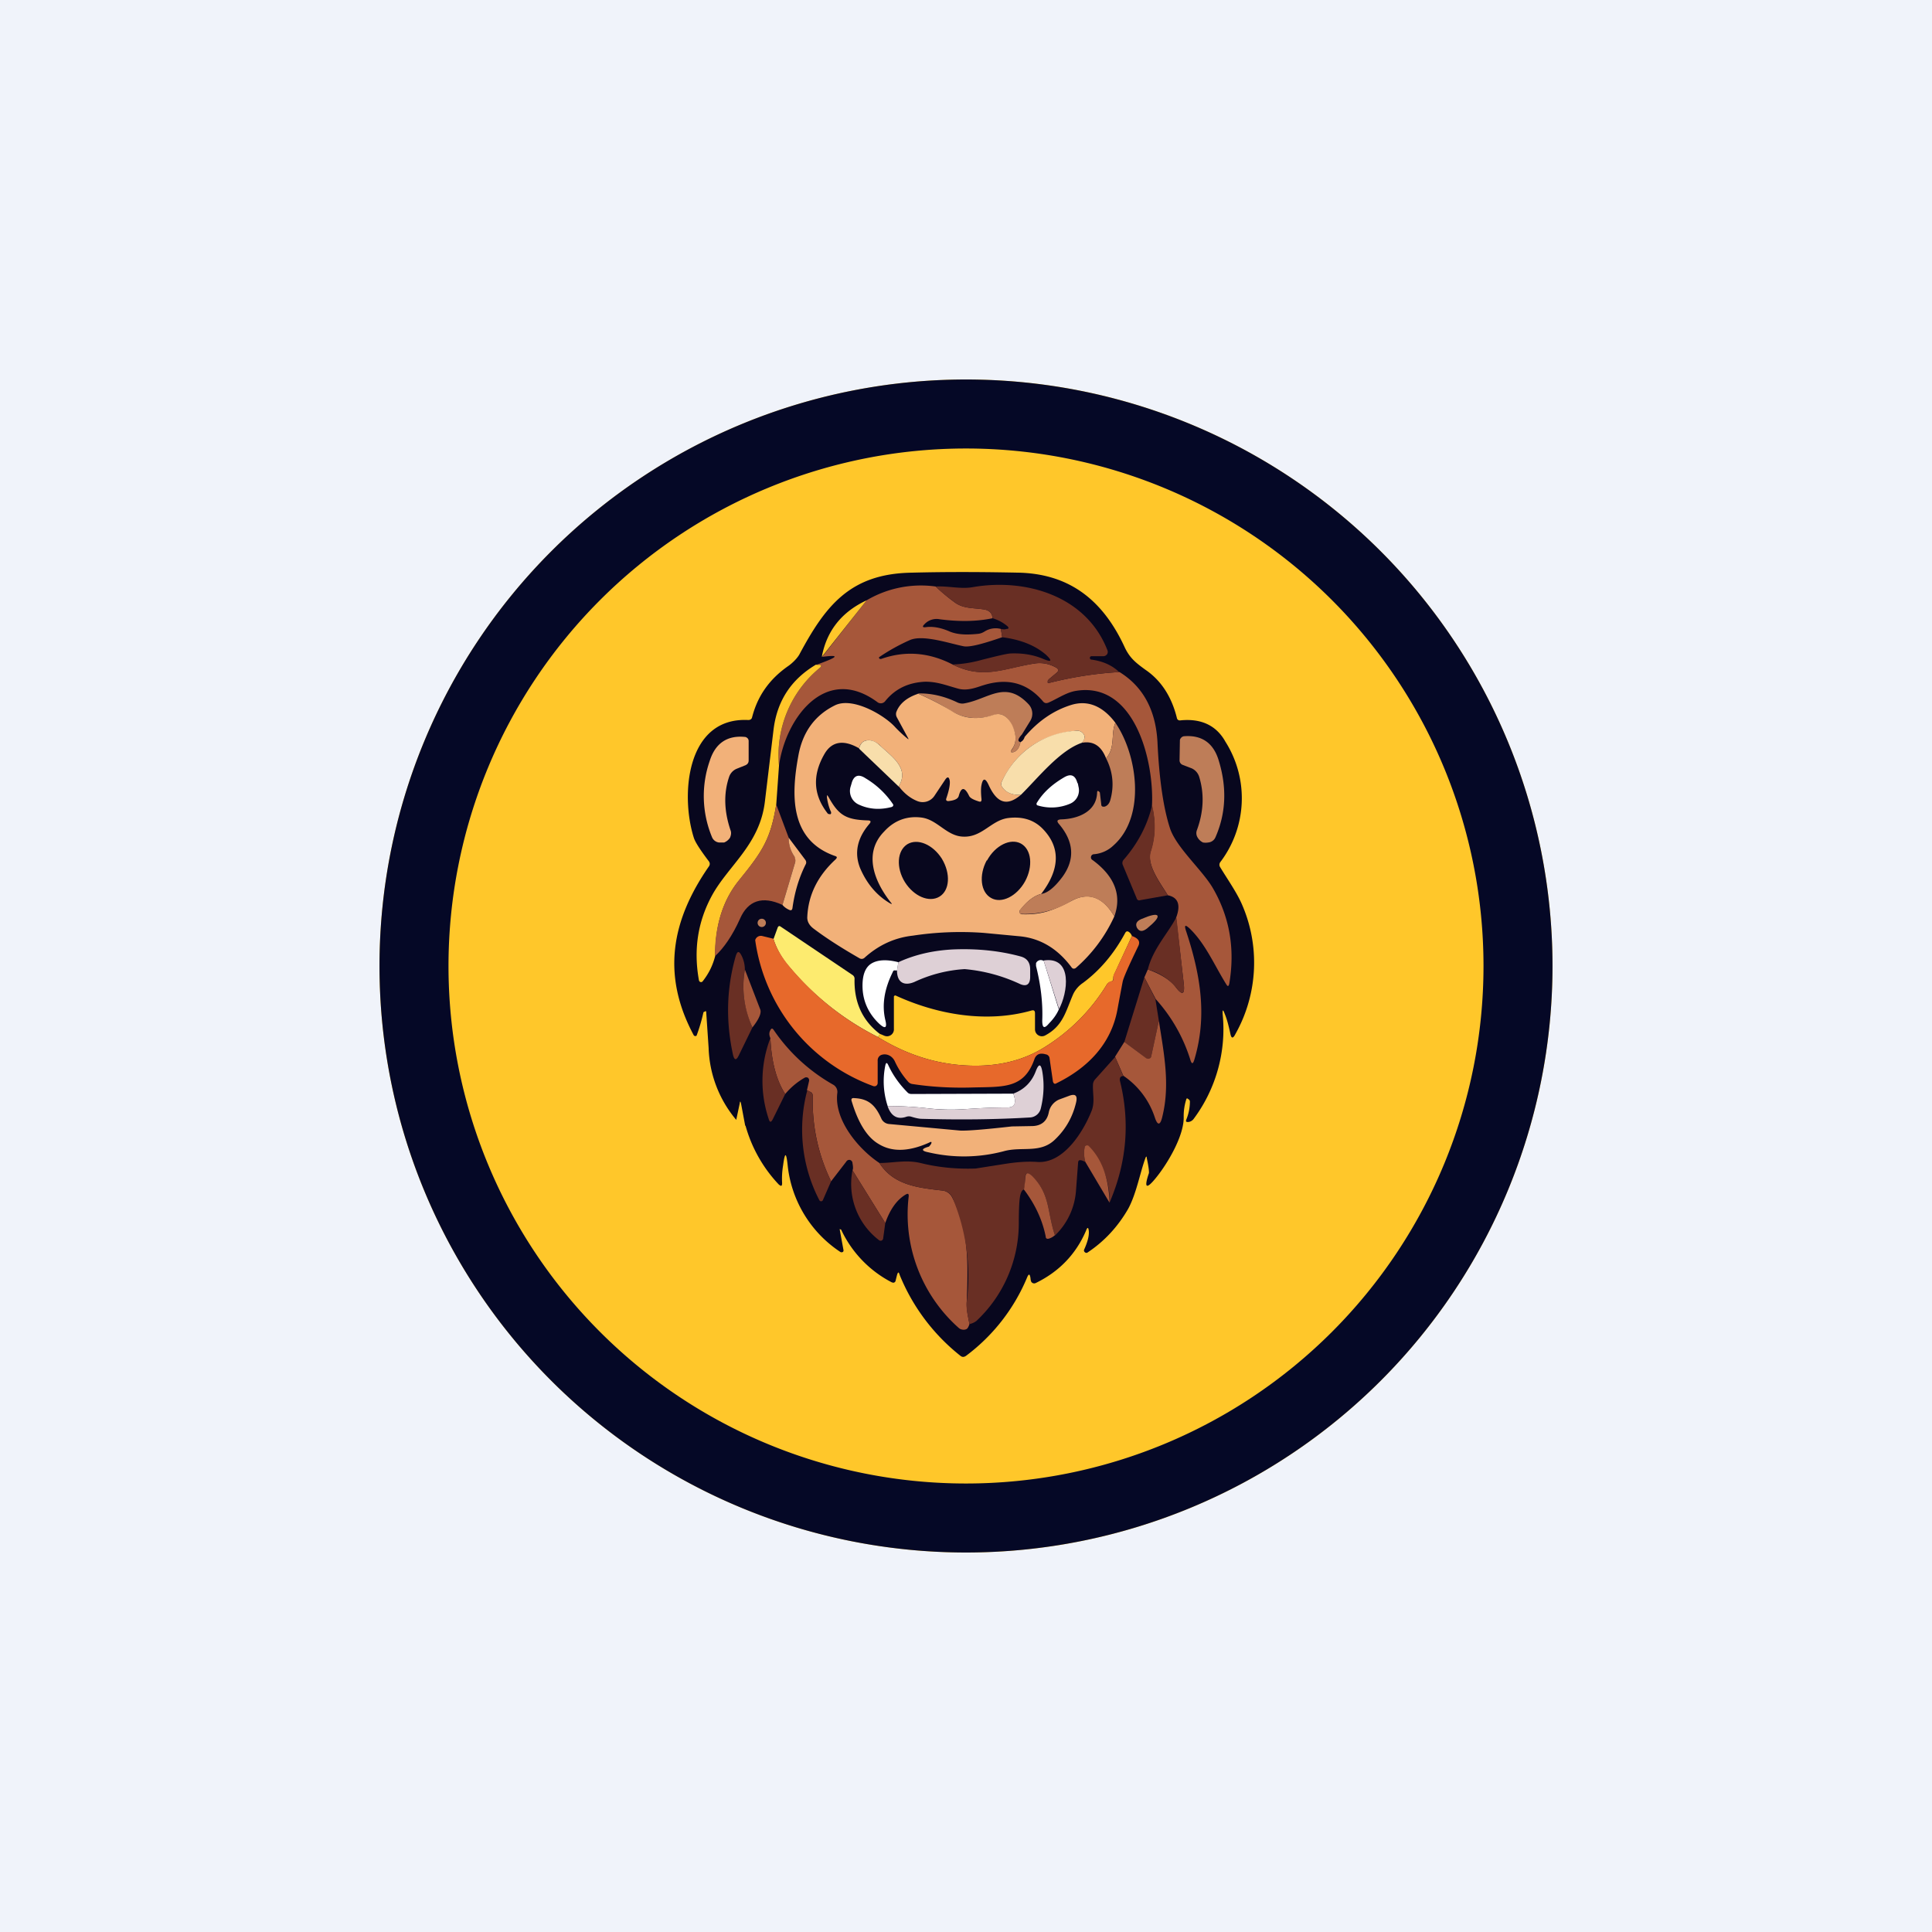
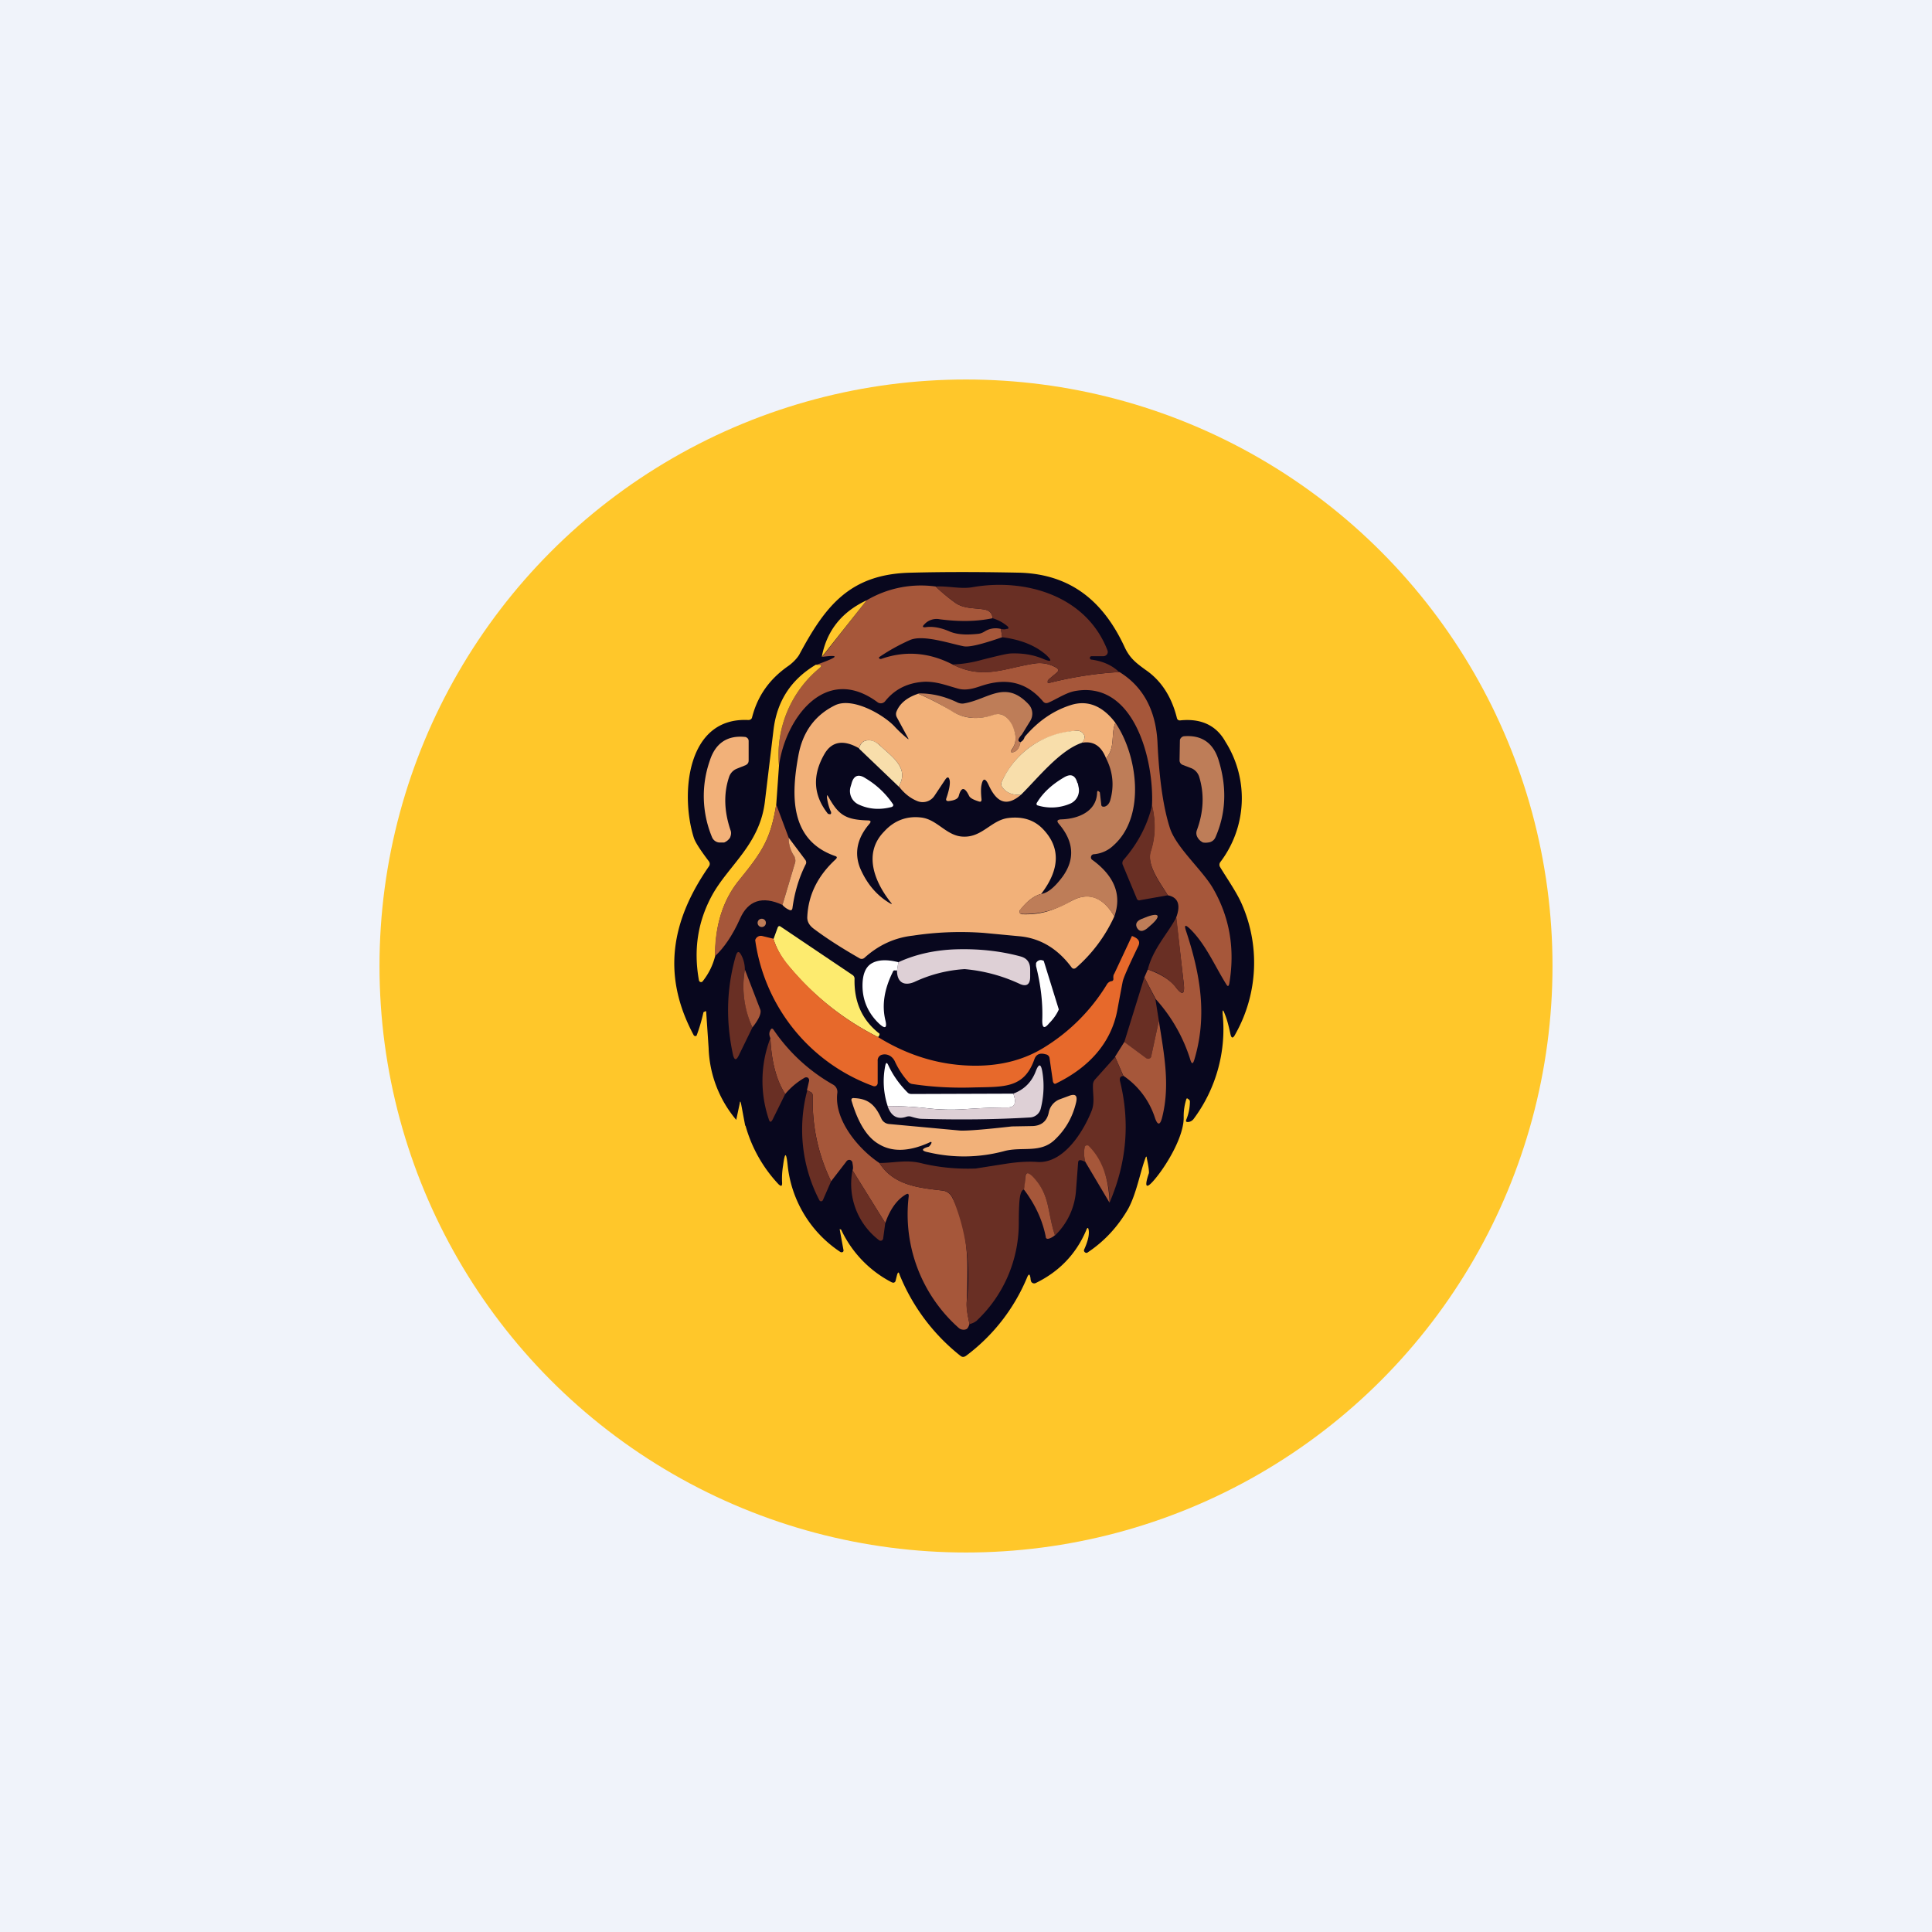
<svg xmlns="http://www.w3.org/2000/svg" width="56" height="56" viewBox="0 0 56 56">
  <path fill="#F0F3FA" d="M0 0h56v56H0z" />
  <circle cx="28" cy="28" r="17" fill="#FFC72A" />
-   <path fill-rule="evenodd" d="M28 43a15 15 0 1 0 0-30 15 15 0 0 0 0 30Zm0 2a17 17 0 1 0 0-34 17 17 0 0 0 0 34Z" fill="#050826" />
  <path d="m21.6 32.63-.12-.64c-.02-.08-.03-.08-.04 0l-.1.47a3.4 3.4 0 0 1-.8-2.08l-.07-1.04c0-.03-.01-.04-.04-.02a.2.2 0 0 0-.04.02 5.07 5.07 0 0 1-.2.68l-.02.01a.06.06 0 0 1-.06-.02c-.94-1.75-.65-3.33.44-4.9a.12.12 0 0 0 0-.14c-.25-.33-.4-.56-.44-.69-.39-1.23-.22-3.5 1.58-3.41.06 0 .1-.03.11-.08.16-.62.5-1.1 1.04-1.48.09-.06.25-.2.33-.34.75-1.4 1.46-2.33 3.22-2.37 1.14-.03 2.2-.02 3.18 0 1.47.05 2.41.83 3.02 2.14.15.33.33.47.62.68.48.33.76.82.9 1.38.01.06.05.09.11.08.6-.06 1.04.15 1.3.62a3.06 3.06 0 0 1-.15 3.49.13.13 0 0 0 0 .15c.18.3.44.67.6 1.01a4.22 4.22 0 0 1-.16 3.82c-.07.14-.12.14-.15-.02-.05-.23-.1-.42-.16-.56-.05-.14-.07-.13-.06.01a4.35 4.35 0 0 1-.84 3.03.23.23 0 0 1-.14.09c-.08.01-.1-.01-.07-.08.06-.15.1-.32.1-.52l-.01-.03-.02-.02-.04-.03h-.02a.02.02 0 0 0-.01.01 1.6 1.6 0 0 0-.08.53c.01.54-.46 1.33-.78 1.73-.3.38-.38.34-.23-.1.01-.02 0-.17-.06-.44 0-.06-.02-.06-.04 0-.15.4-.26 1.03-.5 1.47-.3.52-.69.94-1.17 1.26a.06.06 0 0 1-.08 0 .08.08 0 0 1-.03-.04v-.03c.1-.22.15-.4.14-.54-.01-.12-.04-.13-.08-.02-.3.7-.8 1.2-1.46 1.52a.1.1 0 0 1-.13-.04.3.3 0 0 1-.02-.1c-.02-.13-.05-.14-.1-.02A5.44 5.44 0 0 1 28 39.3c-.06.04-.11.04-.16 0a5.75 5.75 0 0 1-1.76-2.34c-.03-.1-.05-.1-.08 0l-.04.16a.07.07 0 0 1-.07.06l-.04-.01a3.28 3.28 0 0 1-1.47-1.53l-.03-.01c-.01 0-.02 0-.01.01l.11.6a.06.06 0 0 1-.02.05l-.04.01-.03-.01a3.44 3.44 0 0 1-1.53-2.52c-.04-.38-.08-.38-.13 0-.03.18-.04.35-.03.52 0 .1-.03.1-.1.04a4.06 4.06 0 0 1-.96-1.7Z" fill="#08071E" />
  <path d="M27.12 17c.18.17.37.33.58.48.24.16.51.14.79.18.18.02.27.11.28.26-.48.1-.99.1-1.53.03a.48.48 0 0 0-.45.15c-.06.06-.05.09.04.08.2-.03.44.01.71.13.25.1.55.09.83.06.06-.01.11-.03.16-.06a.6.6 0 0 1 .48-.08l.04.24c-.58.2-.96.3-1.13.26-.4-.08-1.16-.34-1.54-.18a5.67 5.67 0 0 0-.9.5.04.04 0 0 0 .03.05h.03c.68-.24 1.37-.2 2.07.16.9.45 1.51.1 2.39-.03.21-.03.42.01.63.13a.08.08 0 0 1 .04.06.08.08 0 0 1-.03.07l-.24.2-.03.04v.03c-.01.03 0 .04.06.03.64-.16 1.3-.27 2.02-.31.68.42 1.05 1.1 1.1 2.03.05 1.1.18 1.95.37 2.52.2.56.94 1.2 1.24 1.72.49.85.64 1.77.47 2.77-.02.07-.04.08-.08.02-.35-.56-.6-1.17-1.06-1.62-.14-.13-.17-.11-.11.07.43 1.3.61 2.48.24 3.72-.04.14-.08.14-.12 0a4.7 4.7 0 0 0-1-1.75l-.33-.63.1-.23c.37.13.64.3.8.5.2.27.28.23.24-.1l-.22-1.9c.14-.37.06-.59-.24-.65-.2-.33-.62-.87-.5-1.27.14-.43.15-.87.04-1.32.07-1.29-.5-3.64-2.23-3.33-.27.05-.54.24-.78.34-.06.02-.1.01-.14-.03-.45-.54-1.02-.7-1.73-.48-.17.05-.46.18-.74.1-.36-.1-.6-.2-.95-.2-.48.02-.87.2-1.16.56a.16.16 0 0 1-.23.03c-1.52-1.12-2.67.5-2.85 1.84a3.27 3.27 0 0 1 1.18-2.83c.06-.05.05-.08-.02-.09h-.08c.65-.23.7-.3.17-.23l1.29-1.64a3.1 3.1 0 0 1 2-.4Z" fill="#A6573A" />
  <path d="M32.45 19.48c-.71.04-1.38.15-2.02.31-.05.01-.07 0-.06-.03v-.03l.03-.04.24-.2a.08.08 0 0 0 .02-.1.08.08 0 0 0-.03-.03.97.97 0 0 0-.63-.13c-.88.14-1.5.48-2.39.03.3-.01.59-.06.87-.14.44-.11.72-.18.84-.18.33-.01.64.04.92.16.24.1.27.06.08-.12-.31-.27-.73-.44-1.27-.51l-.04-.24c.06.01.11.02.16 0 .07 0 .08-.03.03-.08-.12-.1-.26-.18-.43-.23-.01-.15-.1-.24-.28-.26-.28-.04-.55-.02-.79-.18-.2-.15-.4-.3-.58-.48.36-.02.72.08 1.07.02 1.54-.27 3.3.25 3.91 1.83a.12.12 0 0 1-.05.15.12.12 0 0 1-.06.02h-.35a.05.05 0 1 0 0 .1c.3.04.58.15.8.36Z" fill="#692F24" />
  <path d="m25.12 17.4-1.3 1.64c.14-.75.57-1.3 1.3-1.64ZM23.66 19.27h.08c.07 0 .08.04.02.09a3.27 3.27 0 0 0-1.18 2.83l-.08 1.13c-.16 1-.4 1.36-1.07 2.19-.47.57-.7 1.3-.7 2.2-.07.27-.18.5-.36.73a.06.06 0 0 1-.1 0l-.01-.02c-.16-.88-.04-1.7.38-2.47.48-.87 1.38-1.47 1.53-2.71l.25-2.08c.1-.84.51-1.47 1.24-1.9Z" fill="#FFC72A" />
  <path d="M29.62 21.29c-.12.13-.13.2-.04.22-.03.16-.1.26-.2.29-.08.02-.1 0-.05-.07.14-.2.14-.43 0-.7-.13-.28-.3-.38-.53-.3-.45.14-.86.1-1.23-.12-.3-.2-.63-.36-.96-.51.36-.01.75.07 1.16.27.06.02.11.03.17.02.71-.12 1.2-.7 1.88.03a.4.4 0 0 1 .04.48l-.24.39Z" fill="#BE7D58" />
  <path d="M26.6 20.1c.34.15.66.31.97.5.37.24.78.27 1.23.12.22-.07.4.03.54.3.13.28.13.51-.01.7-.05.08-.03.1.05.08.1-.03.17-.13.2-.29.06-.03.1-.08.12-.15.39-.46.84-.77 1.36-.93.47-.14.9.03 1.27.52-.14.33.01.71-.27 1.03-.14-.36-.37-.51-.7-.45.08-.1.1-.18.05-.25a.22.22 0 0 0-.2-.1c-1.03.1-1.75.6-2.17 1.47a.15.15 0 0 0 0 .15c.11.17.3.25.55.24-.47.4-.74.14-.94-.3-.09-.19-.16-.19-.2.01-.02.09-.02.23 0 .42 0 .06-.02.08-.08.06-.16-.05-.25-.1-.28-.16-.13-.27-.23-.26-.3 0-.02.08-.11.13-.3.15-.05 0-.08-.02-.06-.08.08-.23.11-.4.1-.5-.02-.13-.07-.14-.14-.03l-.3.45a.41.41 0 0 1-.5.16c-.2-.08-.38-.22-.54-.43.32-.52-.2-.86-.52-1.16a.57.57 0 0 0-.3-.17c-.18-.02-.29.06-.33.23-.45-.26-.79-.2-1 .16-.36.62-.33 1.2.1 1.74l.05.01h.02a.04.04 0 0 0 .02-.04v-.02c-.07-.15-.1-.29-.12-.42 0-.09 0-.09.05-.01.29.52.5.65 1.13.67.1 0 .1.04.05.1-.36.42-.44.85-.27 1.28.2.47.5.81.88 1.03.05.02.05.01.02-.02-.47-.59-.83-1.43-.2-2.07.3-.33.68-.46 1.1-.4.45.07.71.53 1.18.55.56.03.82-.48 1.32-.54.42-.05.75.06 1 .32.51.53.5 1.16-.05 1.88-.22.06-.42.22-.62.48a.07.07 0 0 0 0 .07.07.07 0 0 0 .06.04c.59.02.92-.12 1.46-.4.48-.25.89-.1 1.22.46a4.4 4.4 0 0 1-1.12 1.5c-.05.03-.09.02-.12-.02-.4-.54-.9-.84-1.49-.9l-1.06-.1a9.2 9.2 0 0 0-2.05.08c-.54.06-1 .28-1.4.64a.12.12 0 0 1-.14.02c-.47-.27-.92-.55-1.32-.85-.14-.1-.21-.22-.2-.36.03-.63.3-1.18.82-1.66.05-.05.05-.08-.02-.1-1.31-.46-1.27-1.76-1.06-2.9.12-.68.47-1.17 1.05-1.46.52-.27 1.46.29 1.76.63a3.7 3.7 0 0 0 .38.35v-.02L26 20.8a.2.2 0 0 1-.02-.16c.09-.24.3-.42.63-.53Z" fill="#F2B179" />
  <path d="M32.33 20.95c.64.93.89 2.71-.05 3.55a.93.93 0 0 1-.57.26.09.09 0 0 0-.04.17c.64.47.85 1.02.63 1.63-.33-.55-.74-.7-1.22-.46a2.6 2.6 0 0 1-1.5.39.07.07 0 0 1-.03-.07l.01-.04c.2-.25.4-.41.62-.47.18-.02.39-.19.62-.5.36-.5.33-1.01-.1-1.52-.08-.09-.06-.13.05-.14.49-.01 1.03-.22 1.05-.77 0-.07.03-.07.08-.01l.04.34c0 .06.03.08.1.07.07-.02.13-.08.16-.18.12-.42.08-.83-.12-1.22.28-.32.13-.7.27-1.03Z" fill="#BE7D58" />
  <path d="M31.36 21.53c-.65.22-1.29 1.04-1.77 1.51-.26.01-.44-.07-.55-.24a.15.15 0 0 1 0-.15 2.51 2.51 0 0 1 2.17-1.47.22.22 0 0 1 .2.1c.05.07.03.16-.05.25Z" fill="#F8DEAB" />
  <path d="M21.36 22.28a.39.39 0 0 0-.23.25c-.16.48-.14 1 .05 1.55.02.06.01.13-.02.2a.36.36 0 0 1-.17.14h-.15a.25.25 0 0 1-.2-.15 3.1 3.1 0 0 1-.07-2.21c.16-.51.5-.75 1.02-.7.03 0 .06.02.08.04.02.02.03.05.03.08v.56c0 .07-.03.11-.09.14l-.25.1Z" fill="#F2B179" />
  <path d="m34.54 22.27-.26-.1a.14.14 0 0 1-.09-.14l.01-.57c0-.03.02-.06.04-.08a.13.13 0 0 1 .08-.04c.52-.04.86.2 1.01.72.24.79.2 1.53-.1 2.21a.25.25 0 0 1-.21.15.45.45 0 0 1-.15 0 .36.36 0 0 1-.16-.15.24.24 0 0 1-.02-.2c.2-.54.22-1.06.07-1.55a.4.4 0 0 0-.22-.25Z" fill="#BE7D58" />
  <path d="m26.05 22.8-1.15-1.1c.04-.18.15-.26.33-.24.1.01.2.07.3.17.32.3.84.64.52 1.16Z" fill="#F8DEAB" />
  <path d="m31.24 22.7.02.1a.42.42 0 0 1-.23.49 1.37 1.37 0 0 1-.97.05.06.06 0 0 1 0-.08c.17-.28.43-.52.77-.72.21-.13.34-.07.4.16ZM25.09 22.56a2.49 2.49 0 0 1 .8.76.06.06 0 0 1-.01.05l-.03.02c-.34.09-.66.07-.96-.07a.43.43 0 0 1-.24-.5l.03-.1c.06-.24.2-.3.41-.16Z" fill="#fff" />
  <path d="m22.5 23.32.36.96c0 .17.04.36.17.55.03.05.03.1.02.16l-.37 1.24c-.58-.27-1-.13-1.23.4-.22.49-.47.85-.73 1.09 0-.9.24-1.64.7-2.21.68-.83.92-1.2 1.08-2.2Z" fill="#A6573A" />
  <path d="M33.4 23.36c.1.45.1.89-.04 1.32-.13.4.28.94.49 1.27l-.79.14c-.06.02-.1 0-.12-.07l-.4-.96a.14.14 0 0 1 .03-.14c.4-.46.68-.98.82-1.56Z" fill="#692F24" />
  <path d="m22.86 24.28.48.64c.03.04.04.09.01.14-.2.4-.32.82-.38 1.26-.01.06-.04.08-.1.05a.54.54 0 0 1-.19-.14l.37-1.24c.01-.06 0-.1-.02-.16a.93.93 0 0 1-.17-.55Z" fill="#F2B179" />
-   <path d="M28.6 24.94c-.23.43-.18.92.13 1.09.3.17.74-.05.98-.48.24-.44.19-.93-.12-1.1-.3-.16-.74.05-.98.49ZM26.23 25.57c.26.41.7.6 1 .42.3-.18.33-.67.07-1.1-.26-.41-.7-.6-1-.42-.3.19-.33.68-.07 1.1Z" fill="#08071E" />
  <path d="M33.55 26.54c.03.06-.07.18-.3.37-.13.1-.22.1-.29-.01-.06-.11-.02-.2.12-.26.28-.12.43-.15.47-.1Z" fill="#BE7D58" />
  <path d="m34.1 26.6.21 1.9c.04.33-.04.37-.24.1a1.63 1.63 0 0 0-.8-.5c.15-.6.58-1.04.82-1.5Z" fill="#692F24" />
  <path d="M22.08 26.87a.12.12 0 1 0 0-.24.12.12 0 0 0 0 .24Z" fill="#BE7D58" />
  <path d="M25.49 29.96c.01.02 0 .06-.04.1A8.07 8.07 0 0 1 22.86 28a2.21 2.21 0 0 1-.44-.78l.12-.33c.02-.05.05-.06.09-.03l2.08 1.4a.13.13 0 0 1 .06.1c-.02.68.22 1.21.72 1.6Z" fill="#FDEB6F" />
-   <path d="m32.81 27.13-.51 1.1a.25.25 0 0 0-.03.12c0 .05-.01.08-.06.1a.2.2 0 0 0-.13.09 5.5 5.5 0 0 1-1.83 1.83c-.57.35-1.23.52-1.97.52-1 0-1.94-.28-2.83-.83.04-.04.05-.08.04-.1l.14.06a.2.2 0 0 0 .28-.2v-.92a.04.04 0 0 1 .06-.04c1.2.55 2.63.8 3.93.43.07-.02.1.01.1.08v.47a.2.2 0 0 0 .1.17.2.2 0 0 0 .2 0c.52-.28.59-.7.81-1.2a.82.82 0 0 1 .28-.32c.5-.37.9-.85 1.22-1.44.03-.06.07-.07.12-.03.03.02.06.06.08.11Z" fill="#FFC72A" />
  <path d="M22.42 27.21c.07.25.22.51.44.78.75.9 1.61 1.58 2.59 2.07.89.55 1.83.83 2.83.83.74 0 1.4-.17 1.97-.52a5.5 5.5 0 0 0 1.83-1.83.2.2 0 0 1 .13-.1c.05 0 .07-.04.06-.09 0-.05 0-.09.03-.13l.51-1.09c.19.07.25.16.18.3-.28.58-.43.92-.45 1.03a85 85 0 0 0-.15.8c-.18.99-.85 1.69-1.77 2.14-.05.03-.08.01-.1-.05l-.1-.69a.13.13 0 0 0-.11-.1c-.17-.05-.28 0-.33.15-.3.84-.88.79-1.75.81-.61.02-1.21-.01-1.79-.1a.2.2 0 0 1-.12-.07 2.38 2.38 0 0 1-.38-.58c-.07-.16-.24-.25-.4-.19a.17.17 0 0 0-.1.17v.64a.1.1 0 0 1-.04.08.1.1 0 0 1-.09.01 5.28 5.28 0 0 1-3.42-4.23.17.17 0 0 1 .2-.12l.33.08Z" fill="#E7692B" />
  <path d="m26 28.13.04-.24c.48-.22 1-.34 1.58-.37.7-.03 1.36.04 1.95.2.2.05.29.18.29.38v.21c0 .22-.1.3-.3.21a4.76 4.76 0 0 0-1.6-.43 4 4 0 0 0-1.45.37c-.3.13-.51.02-.51-.33Z" fill="#DED0D6" />
  <path d="M21.59 28.1c-.1.58-.02 1.14.22 1.68l-.4.82c-.07.14-.12.13-.16-.01-.21-.96-.2-1.9.07-2.86.05-.17.1-.18.18-.02a.9.9 0 0 1 .09.4Z" fill="#692F24" />
  <path d="m26.04 27.89-.04.24h-.04c-.04-.01-.07 0-.08.04-.25.5-.32.96-.22 1.39.06.24 0 .28-.19.1-.31-.3-.47-.67-.47-1.09 0-.31.08-.52.24-.63.18-.12.45-.14.8-.05ZM30.25 27.84l.44 1.42c-.06.14-.16.28-.28.4-.14.17-.2.14-.2-.08.02-.5-.04-1.02-.18-1.58v-.08a.14.14 0 0 1 .06-.07c.05-.03.1-.03.16 0Z" fill="#fff" />
-   <path d="m30.7 29.26-.45-1.42c.86-.13.7.95.44 1.42Z" fill="#DED0D6" />
  <path d="m21.59 28.1.45 1.17c.03.1-.04.27-.23.51a2.82 2.82 0 0 1-.22-1.67Z" fill="#A6573A" />
  <path d="m33.17 28.33.32.63.1.63-.22 1.02a.1.1 0 0 1-.06.08.1.1 0 0 1-.1-.02l-.62-.47.58-1.87Z" fill="#692F24" />
  <path d="M33.59 29.59c.15.96.33 1.85.1 2.78-.06.26-.14.26-.22.01a2.34 2.34 0 0 0-.91-1.2l-.24-.55.27-.43.63.47a.1.1 0 0 0 .13-.01.1.1 0 0 0 .02-.05l.22-1.02ZM25.49 33.71c.41.65 1.14.72 1.84.8a.36.36 0 0 1 .27.2c.5.94.46 2 .42 3.03-.01.22.04.42.08.64-.03.09-.06.14-.1.15a.18.18 0 0 1-.1.01.2.2 0 0 1-.1-.04 4.4 4.4 0 0 1-1.46-3.83c0-.07-.02-.08-.08-.05-.26.15-.46.43-.6.83l-.95-1.53c.02-.03.02-.1 0-.2a.1.1 0 0 0-.08-.1.1.1 0 0 0-.1.05l-.44.57a5.26 5.26 0 0 1-.53-2.47c0-.05-.02-.1-.07-.12l-.1-.05.06-.26a.1.1 0 0 0-.03-.1.1.1 0 0 0-.1 0 2.1 2.1 0 0 0-.56.47c-.26-.4-.4-.95-.43-1.62-.04-.09-.04-.16 0-.23.03-.06.06-.06.1 0a5.15 5.15 0 0 0 1.72 1.58.24.24 0 0 1 .12.24c-.1.79.63 1.64 1.22 2.03Z" fill="#A6573A" />
  <path d="m22.76 31.71-.36.73c-.05.1-.09.1-.12-.01a3.46 3.46 0 0 1 .05-2.34c.03.67.17 1.22.43 1.62ZM32.32 30.63l.24.56c-.08 0-.11.05-.1.13.3 1.2.2 2.38-.3 3.54a2.32 2.32 0 0 0-.64-1.66.07.07 0 0 0-.06.02l-.02.03a.93.93 0 0 0 .02.43c-.14-.07-.2-.07-.21.01l-.06.8a2 2 0 0 1-.61 1.32c-.23-.67-.13-1.2-.67-1.72-.13-.13-.2-.1-.19.08 0 .06-.01.16-.04.31-.06.01-.1.1-.12.24-.02.14-.03.4-.03.76a3.88 3.88 0 0 1-1.23 2.81.53.53 0 0 1-.2.09c-.04-.22-.1-.42-.08-.64a5.88 5.88 0 0 0-.42-3.04.35.35 0 0 0-.27-.19c-.7-.08-1.43-.15-1.84-.8.42 0 .76-.1 1.19 0 .52.13 1.06.18 1.6.16l.89-.14c.33-.05.63-.07.9-.05.77.05 1.34-.9 1.57-1.48.1-.25.03-.5.04-.75 0-.06.02-.11.05-.15l.6-.67Z" fill="#692F24" />
  <path d="M29.37 31.7c.1.26.05.4-.16.4-.41 0-.83.02-1.25.05a6.1 6.1 0 0 1-1.11-.03 10.1 10.1 0 0 0-1.12-.06 2.29 2.29 0 0 1-.07-1.17c.02-.1.05-.1.09-.01.14.3.33.56.56.79.03.03.07.04.12.04l2.94-.01Z" fill="#fff" />
  <path d="M25.73 32.06c.38 0 .75.02 1.12.06.4.05.77.06 1.11.03.42-.03.84-.05 1.25-.05.2 0 .26-.14.16-.4.32-.12.54-.34.66-.67.08-.2.14-.2.18.02.06.34.05.7-.04 1.07a.34.34 0 0 1-.31.27c-1 .06-2.05.07-3.14.04-.07 0-.17-.02-.3-.06a.24.24 0 0 0-.15 0c-.26.09-.44-.02-.54-.3Z" fill="#DED0D6" />
  <path d="m24.09 34.24-.24.55a.06.06 0 0 1-.05.03.06.06 0 0 1-.05-.03 4.44 4.44 0 0 1-.35-3.19l.09.05c.05.03.07.07.07.12-.03.86.15 1.68.53 2.47Z" fill="#692F24" />
  <path d="M26.93 33.12c-.58.26-1.07.28-1.46.04-.33-.19-.59-.6-.78-1.23-.03-.08 0-.11.08-.1.42.02.61.22.78.6a.27.27 0 0 0 .22.15l2.06.19c.2.01.7-.03 1.5-.12l.57-.01c.28 0 .45-.14.5-.4a.51.51 0 0 1 .3-.37l.27-.1c.2-.08.27-.02.22.19-.1.42-.3.77-.6 1.06-.43.43-.97.2-1.5.35a4.5 4.5 0 0 1-2.18.03c-.21-.04-.21-.1 0-.16.02 0 .04-.03.07-.07.04-.07.02-.09-.05-.05Z" fill="#F2B179" />
  <path d="m32.16 34.86-.7-1.18a.93.93 0 0 1-.02-.43.07.07 0 0 1 .05-.05.07.07 0 0 1 .07.02c.38.38.58.93.6 1.64Z" fill="#A6573A" />
  <path d="m24.71 33.92.95 1.53-.06.44a.08.08 0 0 1-.05.07.08.08 0 0 1-.08-.02 2.05 2.05 0 0 1-.76-2.02Z" fill="#692F24" />
  <path d="M30.58 35.8a.46.46 0 0 1-.17.1c-.06.02-.1 0-.1-.06-.1-.5-.32-.95-.63-1.36l.04-.3c0-.2.06-.22.2-.09.53.53.43 1.05.66 1.72Z" fill="#A6573A" />
</svg>